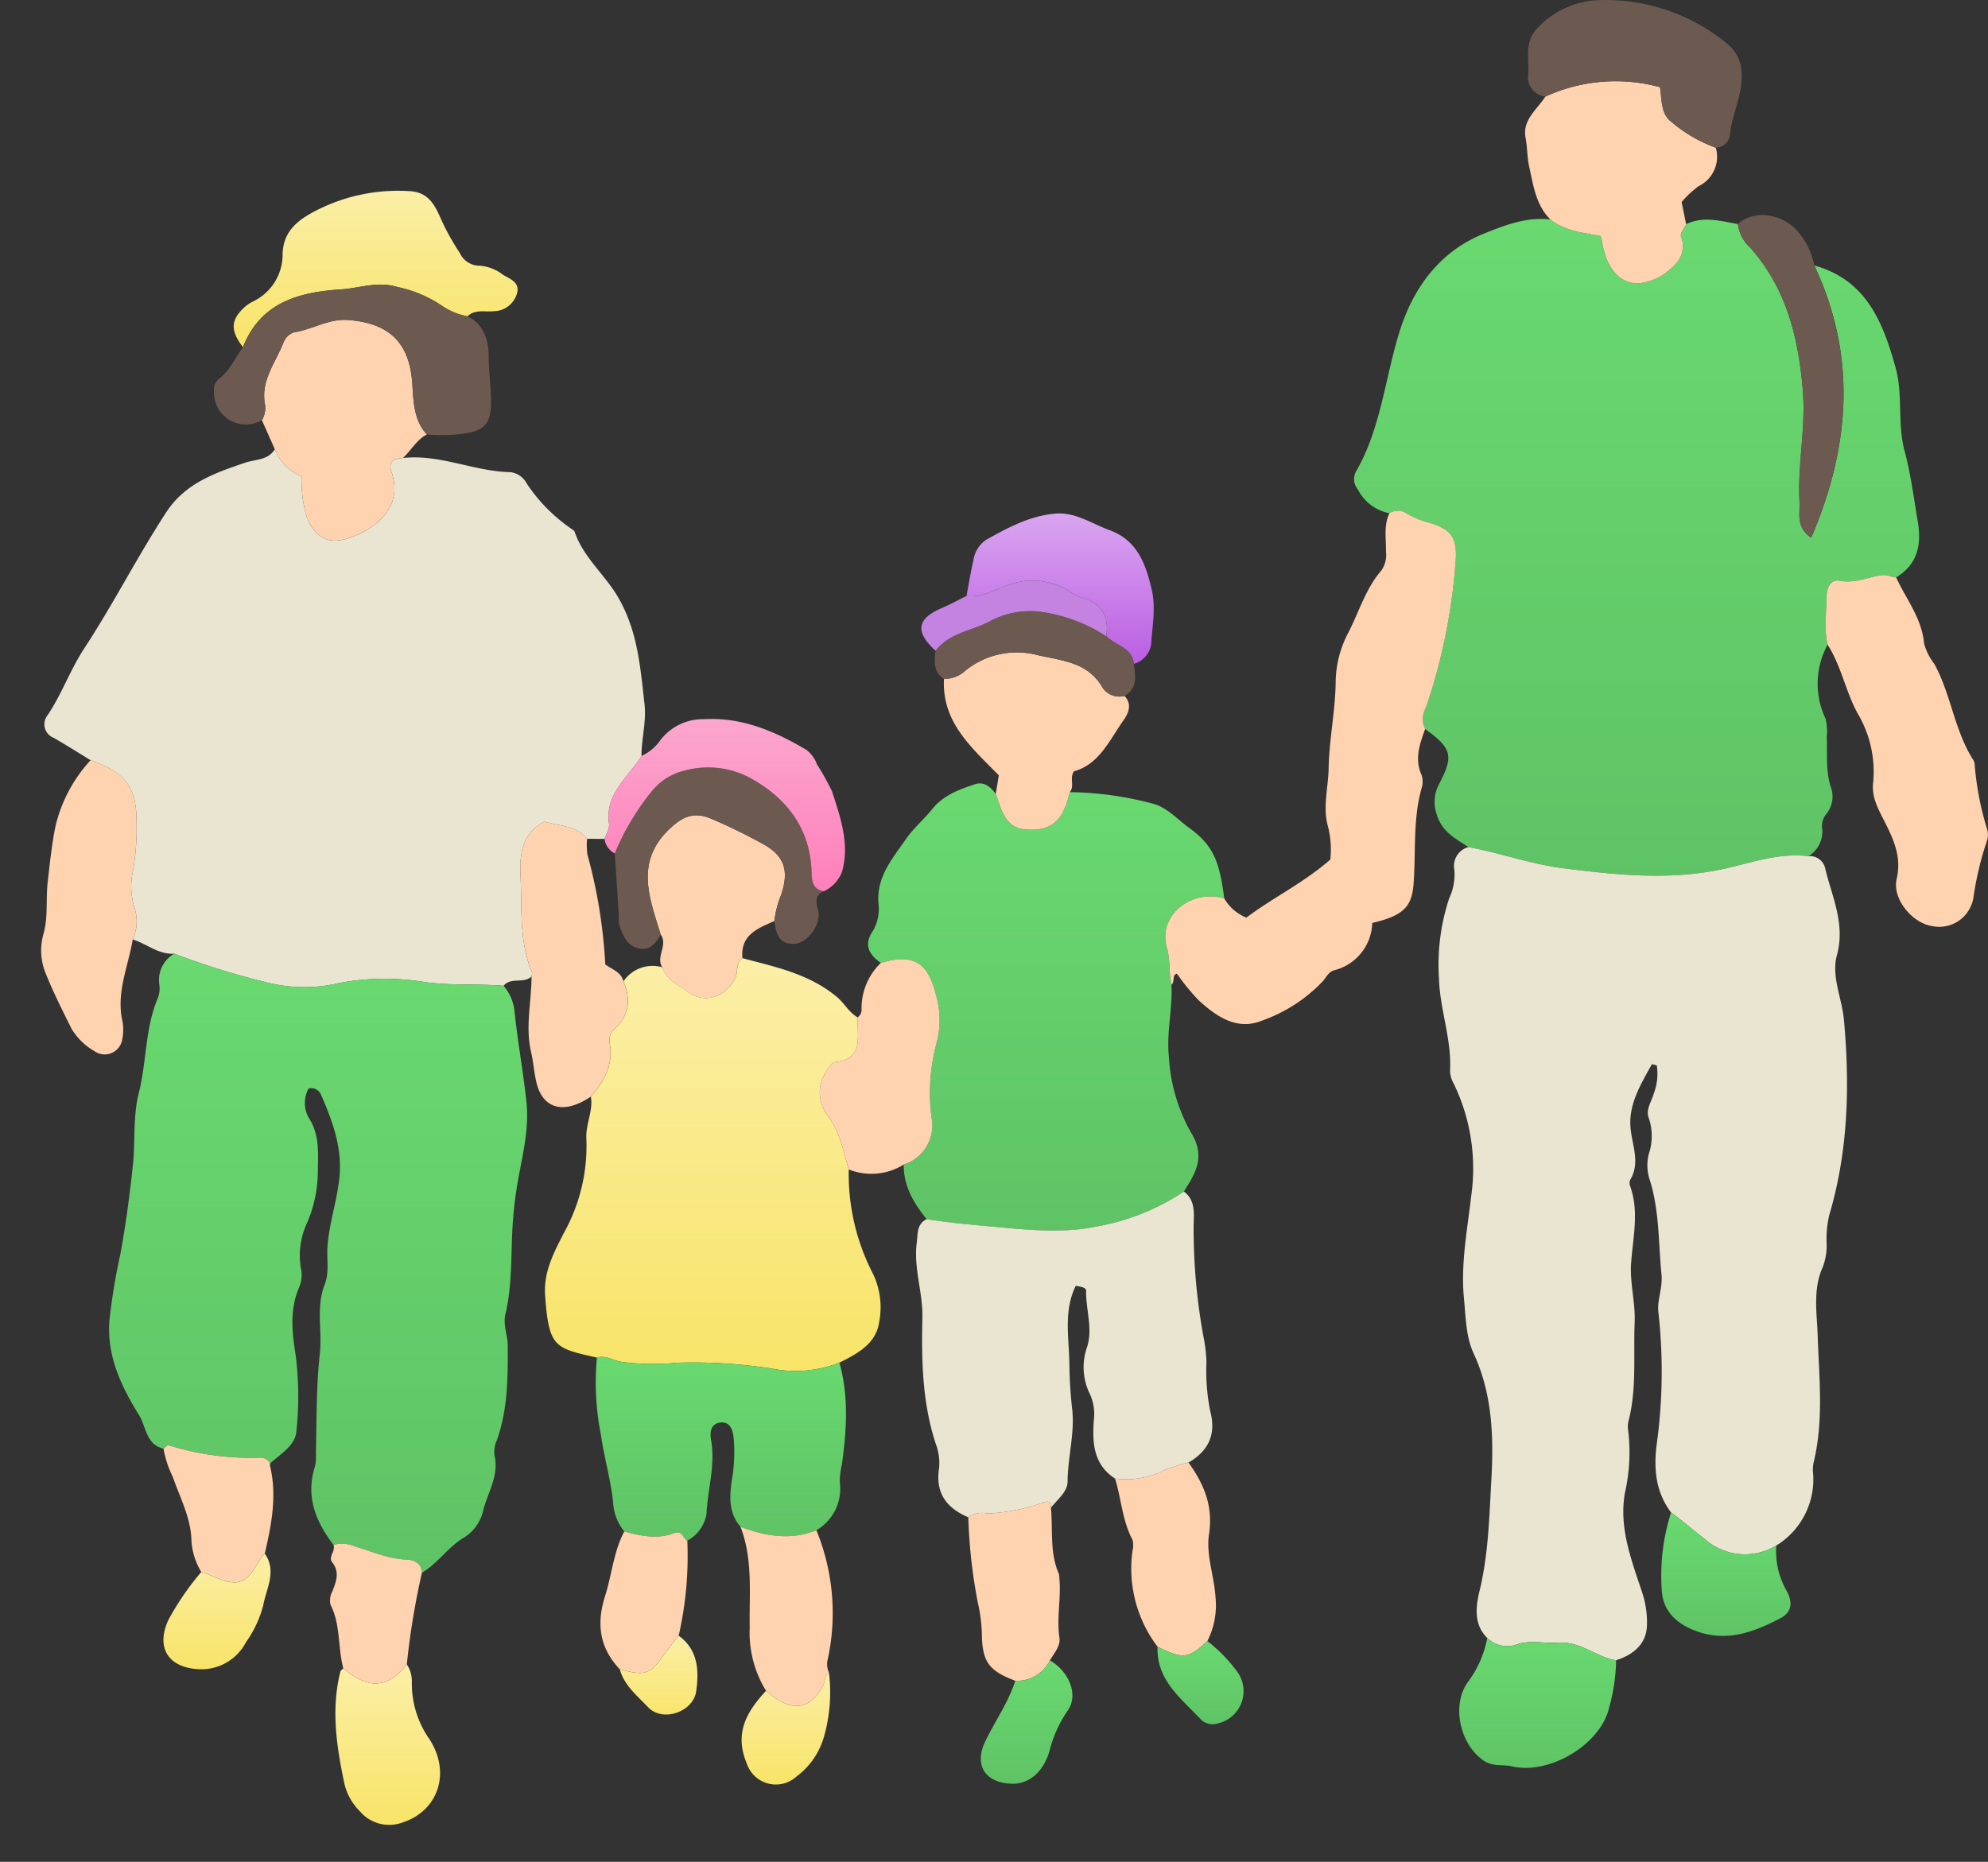
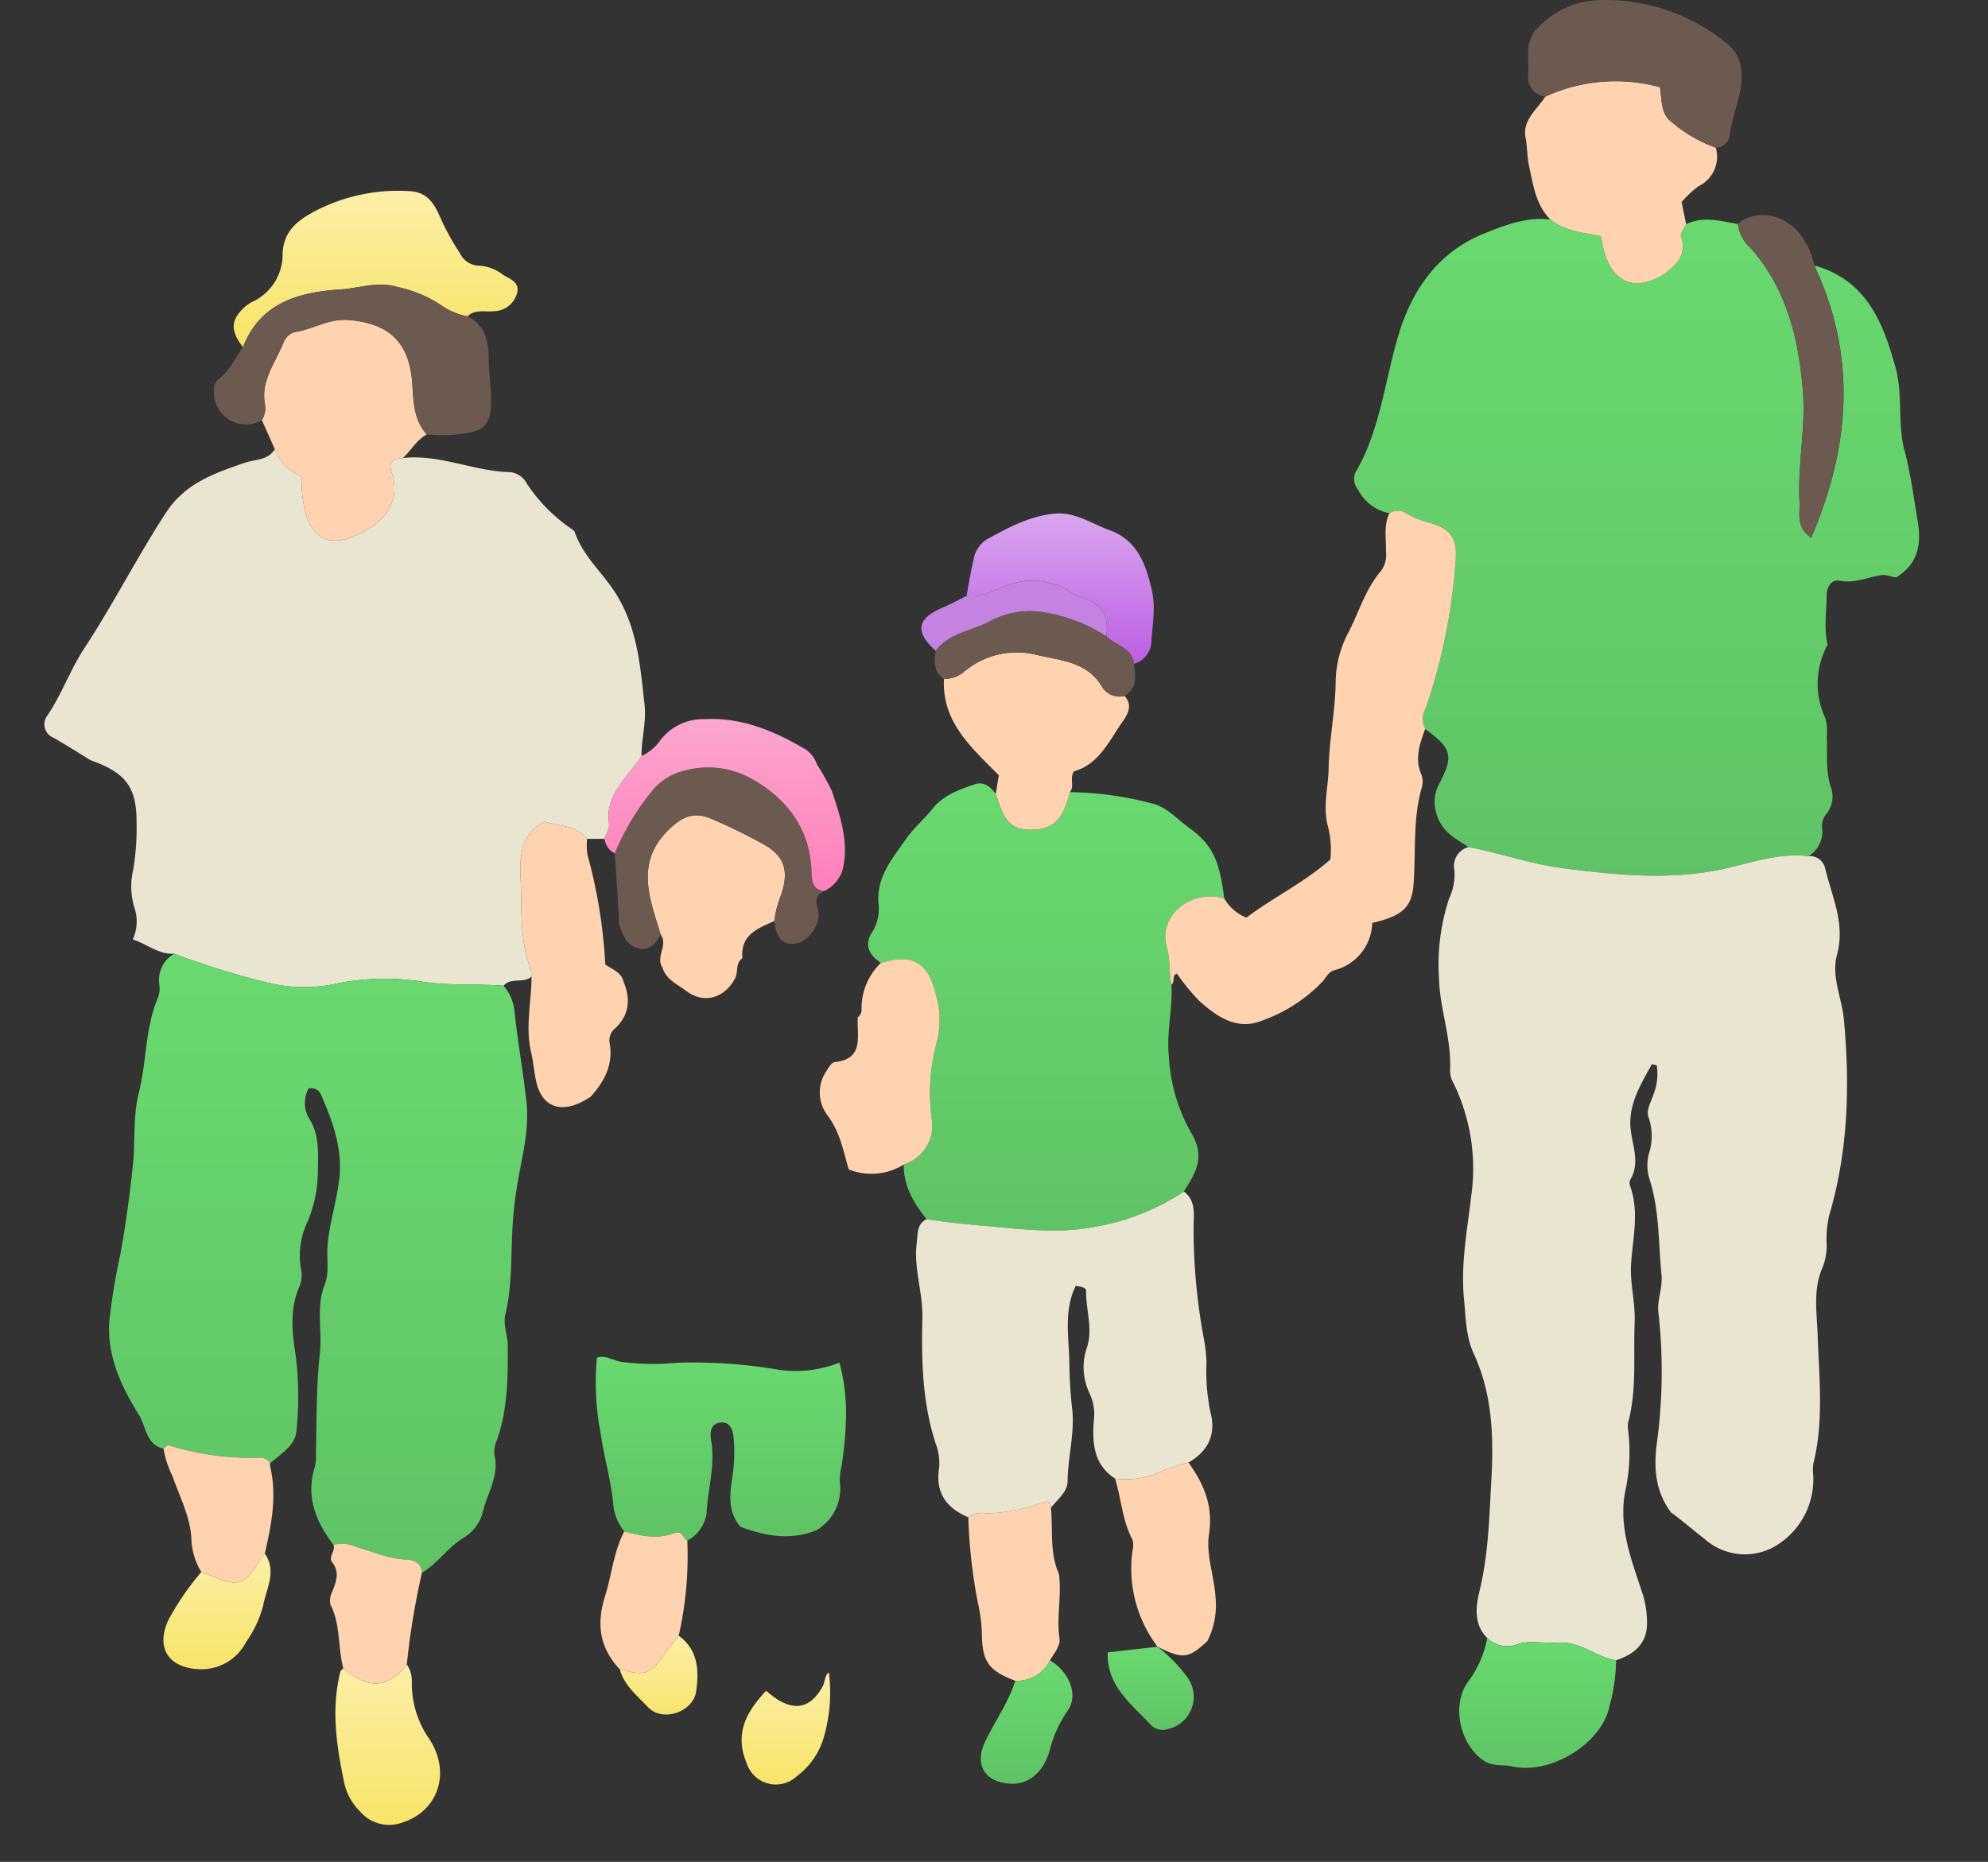
<svg xmlns="http://www.w3.org/2000/svg" width="237" height="222" viewBox="0 0 237 222">
  <rect x="0" y="0" width="237" height="222" fill="#333333" stroke="none" />
  <defs>
    <clipPath id="clip-path">
      <rect id="長方形_9960" data-name="長方形 9960" width="237" height="222" transform="translate(-29)" fill="none" />
    </clipPath>
    <linearGradient id="linear-gradient" x1="0.5" x2="0.5" y2="1" gradientUnits="objectBoundingBox">
      <stop offset="0" stop-color="#69d970" />
      <stop offset="1" stop-color="#5fc365" />
    </linearGradient>
    <linearGradient id="linear-gradient-4" x1="0.5" x2="0.5" y2="1" gradientUnits="objectBoundingBox">
      <stop offset="0" stop-color="#fbefa7" />
      <stop offset="1" stop-color="#f8e468" />
    </linearGradient>
    <linearGradient id="linear-gradient-8" x1="0.5" x2="0.5" y2="1" gradientUnits="objectBoundingBox">
      <stop offset="0" stop-color="#fba7ce" />
      <stop offset="1" stop-color="#ff7fba" />
    </linearGradient>
    <linearGradient id="linear-gradient-9" x1="0.5" x2="0.5" y2="1" gradientUnits="objectBoundingBox">
      <stop offset="0" stop-color="#daa6f0" />
      <stop offset="1" stop-color="#bb5ee2" />
    </linearGradient>
  </defs>
  <g id="illust-family" transform="translate(29)" clip-path="url(#clip-path)">
    <path id="パス_24156" data-name="パス 24156" d="M79.7,85.929c-1.559-1.022-3.182-1.817-3.8-3.949a4.481,4.481,0,0,1,.313-3.585c1.744-3.313,1.533-4.238-1.685-6.547a2.715,2.715,0,0,1,.095-2.551,69.355,69.355,0,0,0,3.509-17.045c.325-3.275-.472-4.318-3.6-5.127a11.088,11.088,0,0,1-2.225-.975,1.824,1.824,0,0,0-2.031-.026,5.35,5.35,0,0,1-3.758-2.844,1.909,1.909,0,0,1-.272-2.037c3.049-5.231,3.5-11.267,5.279-16.892C73.2,19.092,76.38,14.83,81.65,12.739c2.443-.968,5.037-1.995,7.833-1.63,1.763,1.389,3.945,1.583,5.959,1.954a2.9,2.9,0,0,1,.14.407c.493,3.495,2.227,5.47,4.677,5.215a6.85,6.85,0,0,0,3.985-2.132,3.043,3.043,0,0,0,.791-3.424c-.114-.4.391-.975.614-1.469,2.057-1,4.116-.374,6.175-.014a4.583,4.583,0,0,0,1.488,2.83c4.355,4.9,5.781,10.934,6.267,17.178.336,4.335-.647,8.7-.412,13.061.078,1.431-.46,3.092,1.4,4.33,4.663-10.929,5.457-21.645.367-32.46,6.208,1.72,8.2,6.784,9.7,12.226.888,3.227.185,6.613,1.061,9.876.744,2.764,1.1,5.631,1.58,8.464.453,2.7-.012,5.08-2.587,6.62-.6-.028-1.08-.369-1.789-.26-1.637.256-3.187,1.01-4.973.658-.941-.187-1.514.724-1.521,1.791-.012,1.945-.344,3.895.116,5.832a9.744,9.744,0,0,0-.244,8.842,6.135,6.135,0,0,1,.14,2.146c.085,1.973-.145,3.942.455,5.913a3.306,3.306,0,0,1-.543,3.346,2.2,2.2,0,0,0-.445,1.791,3.456,3.456,0,0,1-1.644,3.189c-3.556-.457-6.94.838-10.259,1.547-6.428,1.372-12.747.672-18.993-.111-3.746-.468-7.482-1.81-11.281-2.525" transform="translate(66.36 15.073)" fill="url(#linear-gradient)" />
    <path id="パス_24157" data-name="パス 24157" d="M73.852,42.687c3.8.715,7.535,2.056,11.281,2.525,6.246.783,12.565,1.484,18.993.111,3.319-.71,6.7-2,10.259-1.547a1.861,1.861,0,0,1,2,1.488c.808,3.376,2.414,6.578,1.391,10.314-.694,2.532.6,5.123.836,7.711.718,7.881.512,15.69-1.765,23.339a12.507,12.507,0,0,0-.3,3.242,7.278,7.278,0,0,1-.469,2.924c-1.175,2.586-.694,5.4-.6,8.045.171,5.116.749,10.21-.49,15.271a3.956,3.956,0,0,0-.066,1.086,9.253,9.253,0,0,1-4.369,8.773,7.212,7.212,0,0,1-8.534-.767c-1.351-1.039-2.628-2.17-4.011-3.166-1.779-2.368-2.073-4.988-1.749-7.893A63.668,63.668,0,0,0,96.5,98.21c-.2-1.42.521-2.953.365-4.524-.381-3.828-.235-7.716-1.443-11.442a5.485,5.485,0,0,1-.069-2.972,6.714,6.714,0,0,0,0-4.264c-.4-.991.306-1.947.573-2.884a6.616,6.616,0,0,0,.374-3.407c-.277-.057-.571-.161-.595-.118-1.336,2.43-2.848,4.841-2.516,7.768.23,2.028,1.142,4.025-.076,6.036a1.076,1.076,0,0,0,.036.774c1.069,3.078.289,6.126.085,9.225-.147,2.276.528,4.619.429,6.987-.163,3.885.258,7.8-.706,11.639a2.749,2.749,0,0,0-.085,1.081,21.692,21.692,0,0,1-.363,7.548c-.753,4.179.77,8.033,2.038,11.878a11.348,11.348,0,0,1,.583,3.947c-.076,2.281-1.63,3.5-3.684,4.171-2.407-.379-4.229-2.316-7.028-2.1-1.45.114-3.1-.3-4.623.144a3.416,3.416,0,0,1-3.71-.705c-1.678-1.661-1.334-3.859-.9-5.667,1.05-4.354,1.149-8.816,1.393-13.184.282-5.035.145-10.226-2.111-15.077-.926-1.992-.941-4.346-1.154-6.571-.4-4.105.4-8.142.862-12.178a23.21,23.21,0,0,0-2.092-13.444,3.053,3.053,0,0,1-.426-1.545c.2-3.75-1.23-7.316-1.32-11A25.137,25.137,0,0,1,71.551,48.8a6.712,6.712,0,0,0,.623-3.36,2.336,2.336,0,0,1,1.678-2.752" transform="translate(72.213 58.315)" fill="#eae5d1" />
    <path id="パス_24158" data-name="パス 24158" d="M5.669,59.718c-1.457-.89-2.9-1.805-4.376-2.657a1.736,1.736,0,0,1-.735-2.73c1.692-2.529,2.687-5.4,4.371-7.969,3.447-5.26,6.3-10.893,9.743-16.182,2.279-3.5,5.807-4.7,9.4-5.929,1.244-.428,2.737-.267,3.561-1.611a5.687,5.687,0,0,0,3.194,3.234A15.307,15.307,0,0,0,31.4,30.6c.929,2.529,2.552,3.481,5.061,2.631,3.419-1.155,6.487-3.814,5.087-7.881-.46-1.339.334-1.581,1.365-1.666,4.412-.485,8.482,1.611,12.821,1.689a2.556,2.556,0,0,1,1.943,1.375,19.925,19.925,0,0,0,5.31,5.378c.149.1.344.215.393.367,1.033,3.05,3.6,5.082,5.179,7.8,2.334,4.011,2.649,8.331,3.147,12.73.242,2.139-.374,4.126-.358,6.194-1.592,2.544-4.388,4.5-3.872,8.085.081.563-.344,1.195-.533,1.8l-2.085-.009c-1.329-1.633-3.35-1.51-5.087-2.044-2.907,1.443-2.957,4.391-2.839,6.736.185,3.722-.182,7.6,1.358,11.182.062.144-.031.355-.052.535-.931.906-2.455.043-3.331,1.112-3.154-.251-6.3.007-9.487-.454a29.233,29.233,0,0,0-10.048.114,17.941,17.941,0,0,1-8.423.007A92.83,92.83,0,0,1,15.639,82.79c-1.886.118-3.279-1.185-4.945-1.7a5.137,5.137,0,0,0,.23-3.7,8.587,8.587,0,0,1-.187-4.552,29.555,29.555,0,0,0,.415-5.645c.014-4.254-1.249-5.967-5.483-7.472" transform="translate(-23.87 30.927)" fill="#eae5d1" />
    <path id="パス_24159" data-name="パス 24159" d="M11.186,48.06a92.1,92.1,0,0,0,11.3,3.485,17.982,17.982,0,0,0,8.425,0,29.175,29.175,0,0,1,10.048-.114c3.184.459,6.333.2,9.487.452a5.541,5.541,0,0,1,1.289,2.9c.377,3.675,1.05,7.318,1.441,10.99.315,2.955-.36,5.851-.905,8.747a48.194,48.194,0,0,0-.742,5.882c-.223,3.556-.024,7.143-.865,10.654-.3,1.266.28,2.51.284,3.727.017,3.774,0,7.583-1.27,11.218a3.421,3.421,0,0,0-.313,1.855c.583,2.473-.86,4.526-1.384,6.753a5.064,5.064,0,0,1-2.381,3.145c-1.8,1.119-3.028,3.019-4.89,4.136-.026-1.2-1.014-1.552-1.841-1.585-2.121-.083-4-.932-5.971-1.5a4.03,4.03,0,0,0-2.732-.256c-2.113-2.783-3.338-5.766-2.208-9.327a5.969,5.969,0,0,0,.118-1.628c.092-3.947.028-7.891.467-11.835.3-2.726-.476-5.56.573-8.225.583-1.484.235-3.012.336-4.488.2-2.832,1.133-5.492,1.424-8.269.37-3.5-.8-6.715-2.173-9.855a1.251,1.251,0,0,0-1.507-.776,3.621,3.621,0,0,0,.021,3.483c1.377,2.068,1.092,4.488,1.088,6.587a15.694,15.694,0,0,1-1.251,5.868,9.23,9.23,0,0,0-.768,5.518,3.6,3.6,0,0,1-.173,2.148c-1.189,2.7-.891,5.466-.438,8.274A39.383,39.383,0,0,1,25.748,105c-.116,1.689-1.879,2.709-3.13,3.835a1.319,1.319,0,0,0-1.343-.677,33.13,33.13,0,0,1-10.764-1.493c-.14-.047-.4.27-.6.416-2.106-.476-2.064-2.624-2.914-3.992C4.881,99.7,3.147,96.035,3.45,91.87a74.378,74.378,0,0,1,1.315-7.99c.652-3.549,1.13-7.15,1.5-10.7.291-2.809-.014-5.707.7-8.534.941-3.727.737-7.683,2.263-11.3a3.138,3.138,0,0,0,.182-1.6,3.624,3.624,0,0,1,1.777-3.689" transform="translate(-19.414 65.655)" fill="url(#linear-gradient)" />
    <path id="パス_24160" data-name="パス 24160" d="M43.135,60.888c-1.445-1.017-2.1-2.186-.919-3.866a5.336,5.336,0,0,0,.616-3.384c-.166-3.109,1.7-5.215,3.251-7.467.912-1.327,2.187-2.4,3.2-3.663,1.317-1.633,3.168-2.29,5.035-2.92,1.135-.383,1.877.31,2.512,1.138.2.592.384,1.193.618,1.772.81,2,1.815,2.579,3.969,2.5,2.907-.116,3.661-2.2,4.244-4.479a40.2,40.2,0,0,1,9.75,1.337c1.739.383,3.021,1.867,4.426,2.884,2.964,2.139,3.668,4.079,4.232,8.456-3.995-1.157-7.959,2.092-6.847,5.875.445,1.514.216,2.96.552,4.4.161,2.865-.614,5.657-.306,8.591a20.76,20.76,0,0,0,2.6,8.982c1.571,2.506.917,4.363-.4,6.429-.142.222-.275.45-.412.677a27.453,27.453,0,0,1-10.582,4.2c-3.611.741-7.518.426-11.25.073-2.938-.279-5.907-.495-8.831-.989-1.545-1.9-2.76-3.94-2.734-6.5a4.861,4.861,0,0,0,3.317-5.539,22.873,22.873,0,0,1,.583-8.911,10.634,10.634,0,0,0-.09-5.873c-.955-3.833-2.734-4.855-6.542-3.717" transform="translate(32.88 53.934)" fill="url(#linear-gradient)" />
-     <path id="パス_24161" data-name="パス 24161" d="M48.9,48.286c3.954,1.055,7.978,1.879,11.271,4.635.9.757,1.429,1.848,2.469,2.425,0,.092,0,.185,0,.274-.064,2.134.716,4.7-2.739,5.059-.393.043-.77.733-1.059,1.185a4.477,4.477,0,0,0,.19,5.153c1.5,1.992,1.888,4.238,2.538,6.464A25.91,25.91,0,0,0,64.5,86a9.289,9.289,0,0,1,.692,5.716c-.374,2.551-2.6,3.741-4.736,4.8a14.213,14.213,0,0,1-7.193.849,61.014,61.014,0,0,0-12.119-.84,29,29,0,0,1-6.689-.107c-.967-.159-1.858-.826-2.9-.5-5.03-1.15-5.741-1.174-6.182-7.427-.2-2.82,1.052-5.1,2.22-7.411a21.274,21.274,0,0,0,2.7-11.2c-.126-1.767.839-3.353.531-5.094,1.623-1.81,2.7-3.807,2.253-6.358a1.826,1.826,0,0,1,.588-1.725c1.779-1.623,1.936-3.544,1.05-5.66a4.2,4.2,0,0,1,4.649-1.666c.426,1.453,1.763,1.99,2.827,2.8,2.083,1.583,4.523.909,5.812-1.439.441-.8.028-1.867.905-2.463" transform="translate(10.613 65.964)" fill="url(#linear-gradient-4)" />
    <path id="パス_24162" data-name="パス 24162" d="M45.291,63.33c2.924.492,5.893.71,8.833.987,3.729.355,7.636.667,11.25-.071a27.519,27.519,0,0,0,10.582-4.2c1.377,1.034,1.194,2.61,1.156,3.982A70.876,70.876,0,0,0,78.4,77.971a18.008,18.008,0,0,1,.239,2.421,24.469,24.469,0,0,0,.448,5.83c.77,2.865-.284,4.791-2.587,6.14a19.947,19.947,0,0,0-2.815.88,10.131,10.131,0,0,1-5.947,1.025c-2.621-1.706-2.727-4.389-2.514-7.039a5.761,5.761,0,0,0-.507-3.092,7.209,7.209,0,0,1-.308-5.553c.711-2.21-.161-4.467-.116-6.713.007-.386-.687-.495-1.234-.584-1.478,2.991-.8,6.194-.761,9.3a52.884,52.884,0,0,0,.332,5.383c.329,2.861-.521,5.742-.545,8.655-.009,1.24-1.223,2.139-1.986,3.13-.064-1.133-.772-.646-1.31-.5a22.389,22.389,0,0,1-6.255,1.185,2.882,2.882,0,0,0-2.289.447c-2.628-1.117-3.957-2.924-3.471-5.929a6.588,6.588,0,0,0-.434-2.915c-1.585-4.891-1.682-9.923-1.566-14.987.066-2.986-1.066-5.884-.671-8.911.142-1.077-.026-2.215,1.187-2.813" transform="translate(36.188 82.032)" fill="#eae5d1" />
    <path id="パス_24163" data-name="パス 24163" d="M57.3,82.24c-.336-1.439-.107-2.884-.552-4.4-1.111-3.786,2.853-7.034,6.85-5.875a5.276,5.276,0,0,0,2.642,2.29c3.154-2.392,6.76-4.093,10-6.926a11.13,11.13,0,0,0-.27-3.9c-.666-2.3.026-4.656.069-6.973.064-3.488.817-6.954.841-10.477a12.868,12.868,0,0,1,1.514-5.721c1.275-2.47,2.054-5.224,3.914-7.377a3.236,3.236,0,0,0,.564-2.3c.038-1.524-.3-3.088.419-4.55a1.828,1.828,0,0,1,2.031.026,11.1,11.1,0,0,0,2.225.977c3.125.809,3.921,1.85,3.6,5.125a69.48,69.48,0,0,1-3.507,17.048,2.7,2.7,0,0,0-.095,2.548c-.642,1.791-1.294,3.561-.424,5.5a2.585,2.585,0,0,1-.012,1.611c-1.047,3.743-.656,7.6-.948,11.407-.209,2.688-1.232,3.762-4.921,4.616a5.994,5.994,0,0,1-4.552,5.645c-.654.189-.929.83-1.341,1.306A18.485,18.485,0,0,1,68.1,86.534c-2.983,1.223-5.44-.485-7.563-2.428a26.625,26.625,0,0,1-2.585-3.171c-.649.177-.19.987-.652,1.3" transform="translate(53.355 35.161)" fill="#ffd2b0" />
    <path id="パス_24164" data-name="パス 24164" d="M28.064,68.47c1.045-.329,1.938.338,2.9.5a28.869,28.869,0,0,0,6.689.106,60.819,60.819,0,0,1,12.117.842,14.245,14.245,0,0,0,7.2-.849c1.147,4.018.862,8.087.3,12.138a8.631,8.631,0,0,0-.249,2.111,5.733,5.733,0,0,1-2.791,5.733c-3.078,1.24-6.075.705-9.044-.412-1.486-1.723-1.31-3.753-1-5.771A19.258,19.258,0,0,0,44.362,78c-.1-.949-.426-1.928-1.59-1.789s-1.258,1.171-1.092,2.106c.526,2.967-.408,5.839-.545,8.764a4.448,4.448,0,0,1-2.294,3.213c-.557-.253-.509-1.318-1.656-.88-1.919.733-3.917.31-5.855-.22A5.959,5.959,0,0,1,30,85.747c-.289-2.756-1.088-5.456-1.478-8.206a31.734,31.734,0,0,1-.455-9.072" transform="translate(14.095 93.414)" fill="url(#linear-gradient)" />
-     <path id="パス_24165" data-name="パス 24165" d="M90.026,37.278c-.462-1.935-.13-3.885-.116-5.83.007-1.067.58-1.978,1.521-1.793,1.784.353,3.334-.4,4.973-.655.708-.111,1.189.232,1.789.258,1.189,2.6,3.078,4.881,3.338,7.91a7.069,7.069,0,0,0,1.215,2.409c2,3.632,2.384,7.919,4.642,11.447a1.259,1.259,0,0,1,.166.516,35.568,35.568,0,0,0,1.5,7.782,2.329,2.329,0,0,1-.033,1.351,37.813,37.813,0,0,0-1.6,6.684,4.13,4.13,0,0,1-5,3.471c-2.336-.388-4.713-3.258-4.165-5.6.616-2.638-.363-4.72-1.457-6.888-.737-1.455-1.557-2.9-1.343-4.626a13.619,13.619,0,0,0-1.877-8.279c-1.422-2.624-1.933-5.627-3.556-8.154" transform="translate(98.853 39.585)" fill="#ffd2b0" />
    <path id="パス_24166" data-name="パス 24166" d="M93.861,21.137c-.22.495-.73,1.072-.611,1.469a3.054,3.054,0,0,1-.791,3.424,6.85,6.85,0,0,1-3.985,2.132c-2.455.256-4.187-1.72-4.68-5.215a3.048,3.048,0,0,0-.142-.407c-2.014-.371-4.194-.565-5.959-1.954-1.756-1.739-2.047-4.1-2.542-6.325-.244-1.107-.209-2.281-.429-3.433-.405-2.12,1.37-3.36,2.36-4.907A20.084,20.084,0,0,1,90.752,4.8c.223,1.592.116,3.239,1.369,4.143A16.873,16.873,0,0,0,97.4,12.011a3.892,3.892,0,0,1-2.04,4.588,11.654,11.654,0,0,0-2.033,1.9c.185.894.358,1.765.538,2.636" transform="translate(78.148 5.596)" fill="#ffd2b0" />
    <path id="パス_24167" data-name="パス 24167" d="M27.926,32.588c-1.031.083-1.827.327-1.365,1.666,1.4,4.067-1.668,6.724-5.087,7.881-2.512.847-4.132-.1-5.063-2.633a15.433,15.433,0,0,1-.573-4.725,5.672,5.672,0,0,1-3.192-3.232q-.771-1.736-1.54-3.471a2.778,2.778,0,0,0,.377-1.824c-.566-2.839,1.22-4.974,2.173-7.359a2.042,2.042,0,0,1,1.317-1.3c2.189-.317,4.075-1.644,6.466-1.453,4.862.393,7.262,2.695,7.594,7.557.147,2.113.147,4.349,1.734,6.088-1.232.648-1.865,1.9-2.841,2.8" transform="translate(-8.883 22.022)" fill="#ffd2b0" />
    <path id="パス_24168" data-name="パス 24168" d="M36.4,60.448c.886,2.115.727,4.037-1.05,5.662a1.826,1.826,0,0,0-.59,1.725c.448,2.551-.63,4.545-2.253,6.358-3.113,2.125-5.677,1.521-6.457-1.6-.3-1.2-.374-2.5-.654-3.689-.718-3.057.05-6.036.05-9.046.021-.18.114-.39.052-.535-1.54-3.587-1.173-7.46-1.358-11.18-.118-2.347-.069-5.3,2.839-6.736,1.737.532,3.758.412,5.087,2.042a8.548,8.548,0,0,0,.04,1.879,61.046,61.046,0,0,1,2.13,13.108c.858.62,1.9.906,2.163,2.014" transform="translate(8.922 56.565)" fill="#ffd2b0" />
-     <path id="パス_24169" data-name="パス 24169" d="M5.891,38.31c4.234,1.5,5.5,3.218,5.483,7.472a29.555,29.555,0,0,1-.415,5.645,8.587,8.587,0,0,0,.187,4.552,5.137,5.137,0,0,1-.23,3.7c-.528,3.22-1.99,6.315-1.234,9.713a5.484,5.484,0,0,1-.014,2.17,2.113,2.113,0,0,1-3.343,1.422,7.569,7.569,0,0,1-2.7-2.643C2.548,68.168,1.446,66,.546,63.748A7.2,7.2,0,0,1,.29,58.971c.55-1.966.254-4.093.49-6.157.256-2.219.493-4.543.936-6.672A17.618,17.618,0,0,1,5.891,38.31" transform="translate(-24.092 52.335)" fill="#ffd2b0" />
    <path id="パス_24170" data-name="パス 24170" d="M60.439,49.515c-.583,2.276-1.336,4.365-4.244,4.479-2.154.085-3.158-.5-3.969-2.5-.237-.58-.415-1.181-.621-1.772.145-.875.289-1.749.365-2.212-3.372-3.41-6.791-6.372-6.539-11.5a3.614,3.614,0,0,0,2.279-.748,9.737,9.737,0,0,1,8.963-2.063c2.874.651,5.9.819,7.639,3.817a2.416,2.416,0,0,0,2.642,1.029c.955,1.02.462,2.094-.133,2.932-1.68,2.361-2.874,5.231-5.9,6.06-.547.88.111,1.784-.481,2.473" transform="translate(38.104 44.933)" fill="#ffd2b0" />
    <path id="パス_24171" data-name="パス 24171" d="M10.789,28.25c-1.554-2.028-1.478-3.294.315-4.879a4.324,4.324,0,0,1,.912-.58,6.2,6.2,0,0,0,3.5-5.679c.088-2.392,1.426-3.724,3.4-4.832a21.388,21.388,0,0,1,11.7-2.636c2.467.1,3.173,1.957,3.912,3.622a30.575,30.575,0,0,0,2.118,3.762,2.6,2.6,0,0,0,2.388,1.512,5.082,5.082,0,0,1,2.753,1.077c.853.509,2,.887,1.694,2.153a2.921,2.921,0,0,1-2.8,2.193c-1.059.116-2.211-.265-3.12.61a8.1,8.1,0,0,1-3.2-1.363,14.956,14.956,0,0,0-5.168-2.137c-2.353-.719-4.473.14-6.693.284-5.059.331-9.605,1.547-11.712,6.89" transform="translate(-10.826 13.145)" fill="url(#linear-gradient-4)" />
    <path id="パス_24172" data-name="パス 24172" d="M12.147,21.8c2.106-5.343,6.653-6.559,11.712-6.89,2.22-.144,4.341-1,6.693-.284a14.957,14.957,0,0,1,5.168,2.137,8.1,8.1,0,0,0,3.2,1.363c2.068,1,2.53,3.057,2.528,4.9s.31,3.679.275,5.527c-.045,2.29-.789,3.178-3.073,3.528a19.069,19.069,0,0,1-4.585.125c-1.587-1.739-1.587-3.975-1.732-6.088-.334-4.865-2.734-7.165-7.6-7.557-2.391-.192-4.277,1.136-6.466,1.453a2.047,2.047,0,0,0-1.317,1.3C16,23.7,14.218,25.837,14.784,28.677a2.778,2.778,0,0,1-.377,1.824A3.8,3.8,0,0,1,8.7,27.037a1.553,1.553,0,0,1,.554-1.417c1.315-1,1.948-2.532,2.9-3.819" transform="translate(-12.184 19.595)" fill="#6c5a50" />
    <path id="パス_24173" data-name="パス 24173" d="M97.192,17.608a16.891,16.891,0,0,1-5.277-3.066c-1.253-.9-1.147-2.551-1.369-4.143a20.086,20.086,0,0,0-13.671,1.119,2.313,2.313,0,0,1-2.033-2.707c.111-1.846-.49-3.738,1-5.366A10.541,10.541,0,0,1,83.518.007,22.8,22.8,0,0,1,98.547,5.212c1.711,1.368,1.945,3.362,1.6,5.39-.315,1.855-1.073,3.611-1.284,5.5a1.685,1.685,0,0,1-1.67,1.5" transform="translate(78.355 0.001)" fill="#6c5a50" />
    <path id="パス_24174" data-name="パス 24174" d="M42.627,73.4c-.652-2.224-1.033-4.47-2.54-6.464a4.481,4.481,0,0,1-.187-5.153c.287-.452.666-1.143,1.059-1.183,3.452-.364,2.675-2.927,2.739-5.061,0-.09,0-.182,0-.272a1.118,1.118,0,0,0,.462-.932,7.455,7.455,0,0,1,2.3-5.558c3.808-1.136,5.587-.114,6.542,3.719a10.626,10.626,0,0,1,.09,5.87,22.873,22.873,0,0,0-.583,8.911,4.859,4.859,0,0,1-3.317,5.539,7.283,7.283,0,0,1-6.566.584" transform="translate(29.553 66.04)" fill="#ffd2b0" />
    <path id="パス_24175" data-name="パス 24175" d="M41.809,58.118c-.877.6-.464,1.659-.905,2.463-1.289,2.347-3.729,3.021-5.812,1.439-1.064-.812-2.4-1.349-2.827-2.8-.844-1.266.716-2.659-.206-3.923-1.32-4.323-3.106-8.627,1.04-12.573,1.566-1.493,2.914-2.118,5.04-1.211,2.073.885,4.106,1.888,6.085,2.969,2.59,1.42,3.175,3.173,2.2,6.074a12.075,12.075,0,0,0-.81,3.135c-1.974.873-4.066,1.642-3.808,4.429" transform="translate(17.703 56.132)" fill="#ffd2b0" />
    <path id="パス_24176" data-name="パス 24176" d="M74.69,82.546a3.42,3.42,0,0,0,3.713.705c1.524-.445,3.173-.031,4.62-.144,2.8-.22,4.62,1.718,7.028,2.094a22.107,22.107,0,0,1-.822,5.605c-.983,4.413-7.092,8.092-11.6,7.046-1.118-.258-2.279.071-3.388-.7-2.86-1.978-3.874-6.713-1.777-9.469a12.57,12.57,0,0,0,2.225-5.142" transform="translate(73.614 112.766)" fill="url(#linear-gradient)" />
    <path id="パス_24177" data-name="パス 24177" d="M47.891,56.986a12.076,12.076,0,0,1,.81-3.135c.969-2.9.386-4.654-2.2-6.071-1.978-1.084-4.011-2.087-6.087-2.972-2.123-.906-3.471-.282-5.04,1.211-4.144,3.947-2.358,8.251-1.038,12.573-.59,1.079-1.343,2.014-2.727,1.637-1.358-.369-1.82-1.607-2.218-2.8a4.461,4.461,0,0,1-.047-1.074q-.235-3.712-.481-7.425a29.939,29.939,0,0,1,4.357-7.344,7.173,7.173,0,0,1,4.054-2.555,10.626,10.626,0,0,1,7.646.854c4.246,2.286,7.189,5.882,7.395,11.061.045,1.129.024,2.224,1.471,2.492-1.083.495-.96,1.268-.692,2.25.448,1.649-1.249,3.984-2.9,4.027-1.81.045-2.123-1.32-2.3-2.728" transform="translate(15.429 52.834)" fill="#6c5a50" />
    <path id="パス_24178" data-name="パス 24178" d="M54.487,56.775c-1.448-.267-1.426-1.363-1.471-2.492-.206-5.179-3.149-8.776-7.395-11.064a10.638,10.638,0,0,0-7.646-.852,7.173,7.173,0,0,0-4.054,2.555,29.939,29.939,0,0,0-4.357,7.344,2.267,2.267,0,0,1-1.218-1.739c.19-.6.614-1.233.533-1.8-.517-3.587,2.279-5.539,3.872-8.085a5.565,5.565,0,0,0,2.263-1.9A6.388,6.388,0,0,1,40.2,36.258c4.509-.26,8.449,1.434,12.209,3.658a3.774,3.774,0,0,1,1.258,1.72,33.48,33.48,0,0,1,1.777,3.171c1,3.076,2.154,6.3,1.215,9.642a4.255,4.255,0,0,1-2.17,2.326" transform="translate(14.725 49.496)" fill="url(#linear-gradient-8)" />
    <path id="パス_24179" data-name="パス 24179" d="M54.03,75.61a10.148,10.148,0,0,0,5.947-1.027,20.036,20.036,0,0,1,2.815-.878c1.834,2.558,2.964,5.163,2.443,8.553-.372,2.428.623,4.974.777,7.505a9.415,9.415,0,0,1-.971,5.229c-2.258,2.1-2.912,2.179-5.938.672a15.423,15.423,0,0,1-2.99-11.435,2.58,2.58,0,0,0-.007-1.339c-1.22-2.286-1.317-4.874-2.076-7.28" transform="translate(49.896 100.688)" fill="#ffd2b0" />
    <path id="パス_24180" data-name="パス 24180" d="M46.557,35.715c.27-1.415.493-2.842.825-4.245A3.526,3.526,0,0,1,48.931,29c2.6-1.453,5.253-2.875,8.286-3.111,2.331-.182,4.291,1.214,6.383,1.973,3.234,1.176,4.289,3.866,5.028,7.044.5,2.137.128,4.055-.021,6.078a2.885,2.885,0,0,1-2.095,2.83c-.213-1.978-2.213-2.182-3.291-3.3.377-2.442-.633-3.977-3.011-4.645a3.369,3.369,0,0,1-.986-.457,8.3,8.3,0,0,0-7.966-.9c-1.509.544-2.974,1.441-4.7,1.2" transform="translate(39.663 35.348)" fill="url(#linear-gradient-9)" />
    <path id="パス_24181" data-name="パス 24181" d="M46.648,77.535a2.875,2.875,0,0,1,2.286-.447A22.441,22.441,0,0,0,55.19,75.9c.54-.142,1.249-.629,1.313.5.249,2.619-.171,5.317.924,7.836a1.785,1.785,0,0,1,.076.532c.232,2.378-.341,4.746.012,7.141.145.98-.635,1.836-1.135,2.686a4.328,4.328,0,0,1-4.137,2.432c-3.158-1.193-3.936-2.255-3.976-5.608a19.121,19.121,0,0,0-.493-3.76,63.235,63.235,0,0,1-1.125-10.129" transform="translate(39.787 103.381)" fill="#ffd2b0" />
-     <path id="パス_24182" data-name="パス 24182" d="M35.187,76.941c2.971,1.117,5.966,1.652,9.044.412a26.01,26.01,0,0,1,1.3,15.654,2.509,2.509,0,0,0,.192,1.3c-.55.419-.448,1.126-.746,1.673-1.388,2.536-3.305,3.01-5.7,1.339-.36-.253-.694-.547-1.043-.819a13.18,13.18,0,0,1-1.95-7.522c-.073-3.987.412-8.139-1.1-12.036" transform="translate(24.093 105.109)" fill="#ffd2b0" />
    <path id="パス_24183" data-name="パス 24183" d="M94.479,16.849c5.089,10.815,4.3,21.531-.367,32.46-1.858-1.237-1.32-2.9-1.4-4.328-.235-4.368.749-8.728.412-13.063-.486-6.244-1.912-12.273-6.267-17.178a4.583,4.583,0,0,1-1.488-2.83c1.886-1.711,5.165-1.337,7.122.854a8.847,8.847,0,0,1,1.986,4.084" transform="translate(92.813 14.807)" fill="#6c5a50" />
    <path id="パス_24184" data-name="パス 24184" d="M23.321,83.88a3.581,3.581,0,0,1,.595,2.044A11.528,11.528,0,0,0,26,92.769c2.6,3.975,1.08,8.534-3.12,9.926a4.584,4.584,0,0,1-5.168-1.318A6.867,6.867,0,0,1,15.876,98.1c-.929-4.413-1.614-8.863-.481-13.361.038-.151.232-.265.353-.4,3,2.548,5.277,2.411,7.572-.459" transform="translate(-3.818 114.588)" fill="url(#linear-gradient-4)" />
-     <path id="パス_24185" data-name="パス 24185" d="M82.7,76.223c1.381,1,2.661,2.127,4.011,3.166a7.212,7.212,0,0,0,8.534.767,9.464,9.464,0,0,0,1.244,5.421c.687,1.266.689,2.494-.744,3.244-3.246,1.7-6.535,2.936-10.3,1.443-2.163-.859-3.609-2.3-3.834-4.491a24.645,24.645,0,0,1,1.09-9.55" transform="translate(87.517 104.128)" fill="url(#linear-gradient)" />
    <path id="パス_24186" data-name="パス 24186" d="M6.156,73.249c.2-.147.462-.461.6-.416a33.052,33.052,0,0,0,10.762,1.493A1.319,1.319,0,0,1,18.863,75a.921.921,0,0,0-.019.265c.867,3.559.187,7.027-.614,10.487a3.948,3.948,0,0,0-.509.606c-1.758,3.119-2.625,3.428-5.81,2.068-.41-.175-.836-.319-1.253-.478A8.074,8.074,0,0,1,9.473,83.9c-.147-2.589-1.4-4.926-2.237-7.351a12.054,12.054,0,0,1-1.08-3.3" transform="translate(-15.661 99.49)" fill="#ffd2b0" />
    <path id="パス_24187" data-name="パス 24187" d="M30.984,77.177c1.938.528,3.936.954,5.855.22,1.149-.44,1.1.627,1.656.88A42.718,42.718,0,0,1,37.469,89.6c-.5.634-1.021,1.245-1.481,1.9-1.924,2.756-2.391,2.943-5.54,2.111-2.417-2.548-2.815-5.4-1.756-8.736.81-2.548,1.009-5.286,2.291-7.7" transform="translate(14.443 105.431)" fill="#ffd2b0" />
    <path id="パス_24188" data-name="パス 24188" d="M23.7,92.21c-2.3,2.87-4.573,3.007-7.572.459-.671-2.494-.3-5.189-1.531-7.593a2.306,2.306,0,0,1,.216-1.557c.457-1.185.938-2.293-.021-3.509-.49-.627.448-1.339.163-2.066a4.03,4.03,0,0,1,2.732.256c1.971.568,3.85,1.42,5.971,1.5.827.031,1.815.379,1.841,1.583A91.06,91.06,0,0,0,23.7,92.21" transform="translate(-4.201 106.258)" fill="#ffd2b0" />
    <path id="パス_24189" data-name="パス 24189" d="M65.4,33.779c1.078,1.119,3.078,1.323,3.291,3.3.2,1.441.462,2.9-1.116,3.821a2.418,2.418,0,0,1-2.642-1.029c-1.739-3-4.765-3.166-7.639-3.817a9.739,9.739,0,0,0-8.963,2.063,3.612,3.612,0,0,1-2.277.748c-1.284-.835-1.152-2.092-1-3.355,1.637-2.17,4.341-2.361,6.506-3.544a10.134,10.134,0,0,1,6.615-1.01A19.123,19.123,0,0,1,65.4,33.779" transform="translate(37.479 42.083)" fill="#6c5a50" />
    <path id="パス_24190" data-name="パス 24190" d="M10.663,80.486c.419.159.843.3,1.253.478,3.187,1.361,4.052,1.051,5.81-2.068a3.823,3.823,0,0,1,.509-.6c1.471,2.094.166,4.183-.194,6.19a13.32,13.32,0,0,1-2.05,4.368,5.974,5.974,0,0,1-5.556,3.223c-3.665-.142-5.217-2.515-3.713-5.835a32.6,32.6,0,0,1,3.94-5.752" transform="translate(-15.666 106.956)" fill="url(#linear-gradient-4)" />
    <path id="パス_24191" data-name="パス 24191" d="M51.381,86.106a4.328,4.328,0,0,0,4.137-2.432c2.329,1.356,3.462,4.186,2.08,6.045a14.861,14.861,0,0,0-2.154,4.839c-.772,2.553-2.549,3.932-4.6,3.821-3.09-.166-4.376-2.231-3.038-5.037,1.161-2.428,2.763-4.638,3.578-7.235" transform="translate(40.648 114.307)" fill="url(#linear-gradient)" />
    <path id="パス_24192" data-name="パス 24192" d="M38.156,86.473c.346.274.68.565,1.043.819,2.4,1.673,4.31,1.2,5.7-1.339.3-.544.2-1.254.746-1.673a19.129,19.129,0,0,1-.623,7.794,8.917,8.917,0,0,1-3.2,4.588,3.656,3.656,0,0,1-5.971-1.531c-1.519-3.63.012-6.18,2.3-8.658" transform="translate(24.171 115.135)" fill="url(#linear-gradient-4)" />
    <path id="パス_24193" data-name="パス 24193" d="M66.328,35.882a19.123,19.123,0,0,0-7.222-2.823,10.134,10.134,0,0,0-6.615,1.01c-2.166,1.183-4.869,1.375-6.506,3.544-2.495-2.264-2.249-3.824.78-5.111.99-.421,1.936-.944,2.9-1.422,1.73.244,3.194-.653,4.7-1.2a8.3,8.3,0,0,1,7.966.9,3.356,3.356,0,0,0,.983.457c2.381.667,3.391,2.2,3.011,4.645" transform="translate(36.553 39.98)" fill="#c583e1" />
-     <path id="パス_24194" data-name="パス 24194" d="M56.174,83.375c3.026,1.5,3.68,1.432,5.94-.672a18.221,18.221,0,0,1,3.552,3.641,3.944,3.944,0,0,1-2.308,6.175,2.015,2.015,0,0,1-2.019-.471c-2.343-2.522-5.317-4.671-5.165-8.674" transform="translate(52.824 112.98)" fill="url(#linear-gradient)" />
+     <path id="パス_24194" data-name="パス 24194" d="M56.174,83.375a18.221,18.221,0,0,1,3.552,3.641,3.944,3.944,0,0,1-2.308,6.175,2.015,2.015,0,0,1-2.019-.471c-2.343-2.522-5.317-4.671-5.165-8.674" transform="translate(52.824 112.98)" fill="url(#linear-gradient)" />
    <path id="パス_24195" data-name="パス 24195" d="M29.114,86.443c3.149.833,3.616.646,5.54-2.111.46-.658.986-1.271,1.481-1.9,2.334,1.682,2.426,4.181,2.09,6.608-.346,2.5-4,3.753-5.739,1.924-1.268-1.337-2.841-2.579-3.372-4.517" transform="translate(15.777 112.604)" fill="url(#linear-gradient-4)" />
  </g>
</svg>